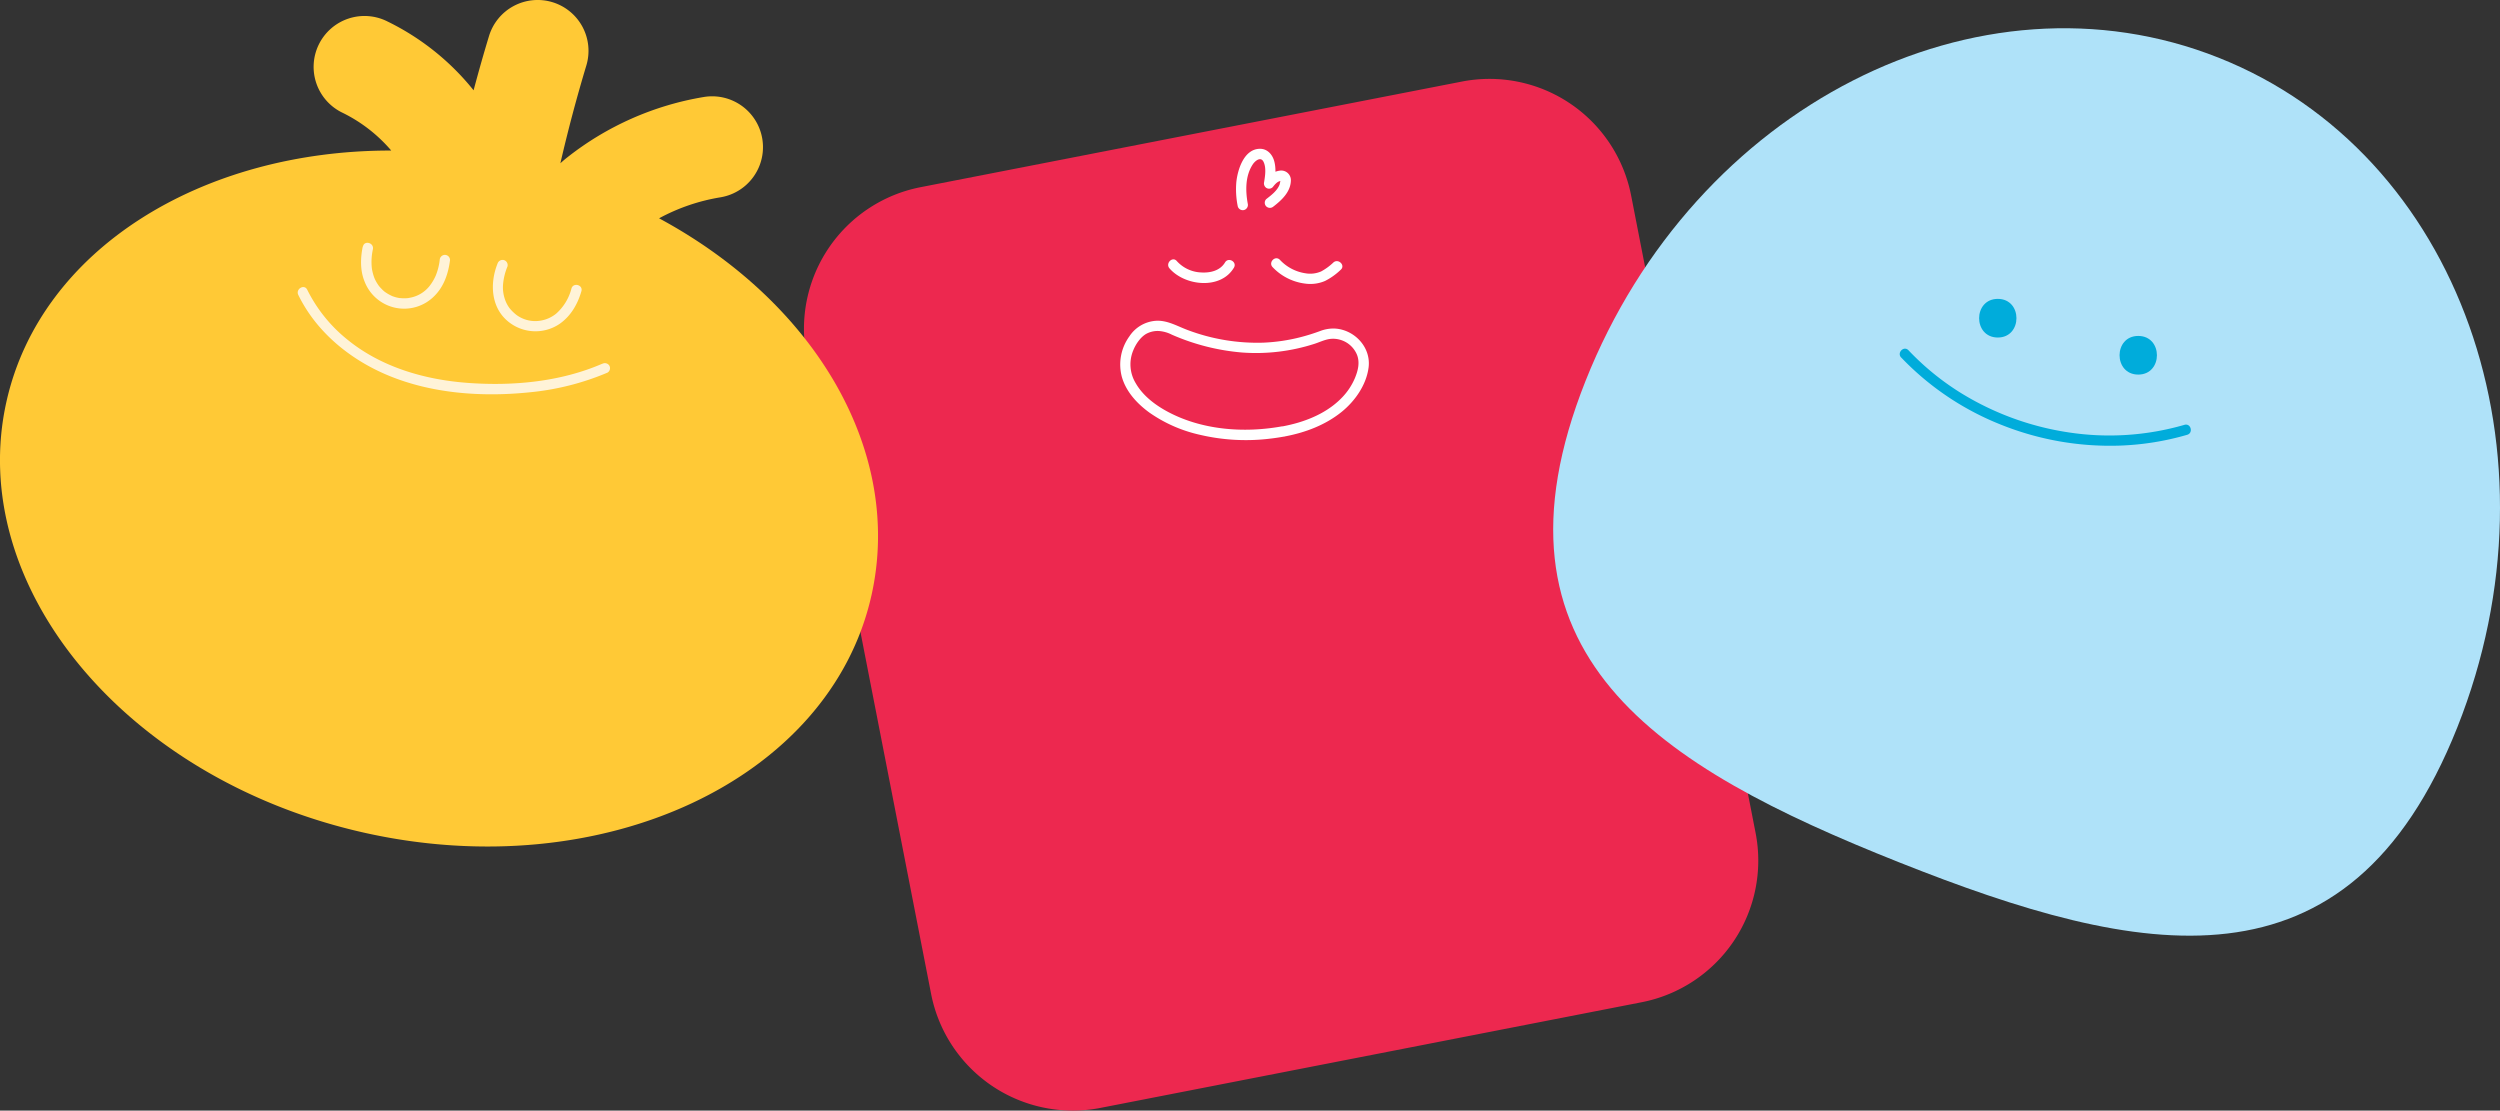
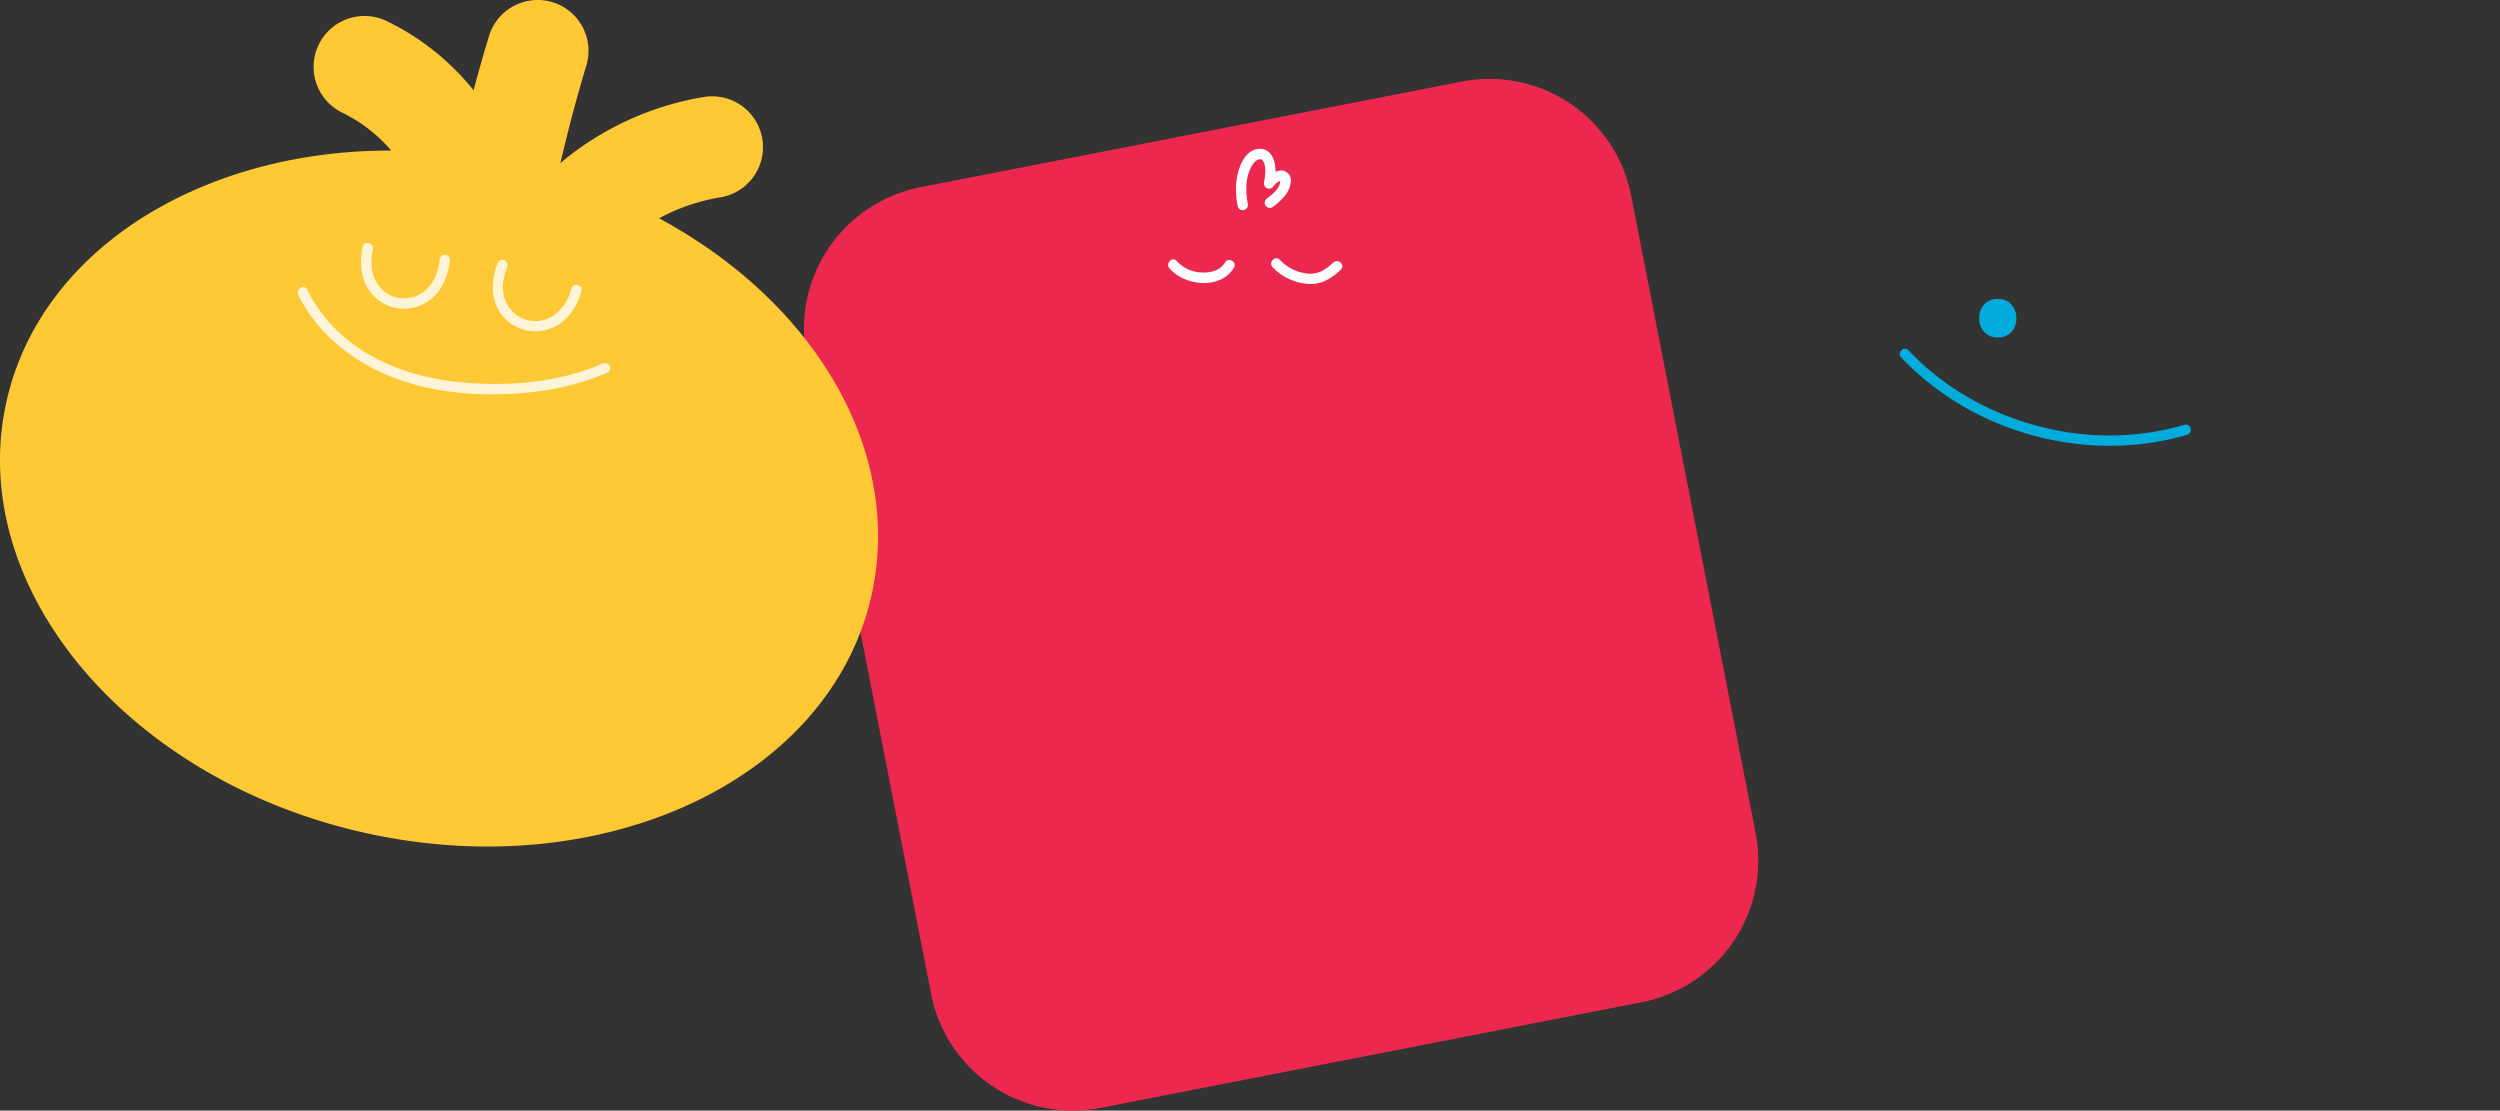
<svg xmlns="http://www.w3.org/2000/svg" viewBox="0 0 1072.59 476.49">
  <rect x="0" y="0" width="1072.59" height="476.49" fill="#333333" stroke="none" />
  <defs>
    <style>.cls-1{fill:#ed284f;}.cls-2{fill:#fff;}.cls-3{fill:#ffc936;}.cls-4{fill:#fff3d8;}.cls-5{fill:#afe2f9;}.cls-6{fill:#00acdb;}</style>
  </defs>
  <g id="Layer_2" data-name="Layer 2">
    <g id="Layer_3" data-name="Layer 3">
      <path class="cls-1" d="M704.31,430,472.13,475.33a61.93,61.93,0,0,1-72.65-48.91l-53.4-273.48A61.91,61.91,0,0,1,395,80.3L627.17,35a61.92,61.92,0,0,1,72.65,48.91l53.4,273.47A61.92,61.92,0,0,1,704.31,430" />
      <path class="cls-2" d="M546.45,88.53c3.51-2.73,7.18-6.17,7.38-10.92a4.14,4.14,0,0,0-4.91-4.37c-2.49.33-4.44,2-6,3.91l3.71,2.15c.55-3.27.94-6.76.1-10-.76-3-3-5.52-6.24-5.46-6.76.11-9.5,8.86-10.06,14.3a36.37,36.37,0,0,0,.62,10.41,2.24,2.24,0,0,0,2.73,1.55,2.27,2.27,0,0,0,1.55-2.73c-1-5.56-1.08-11.81,2.08-16.73,1-1.57,3.49-3.69,4.7-1.19s.69,6,.24,8.69a2.32,2.32,0,0,0,1,2.51,2.22,2.22,0,0,0,2.69-.35c.8-1,1.78-2.26,3.08-2.6,0,0,.64-.17.63-.05,0,0-.51-.28-.4-.34s-.34,1.81-.36,1.87c-1,2.64-3.56,4.56-5.72,6.24a2.22,2.22,0,0,0,0,3.13,2.26,2.26,0,0,0,3.13,0" />
      <path class="cls-2" d="M501.76,115.14c6.58,7.61,22,9.24,27.64-.3,1.47-2.46-2.37-4.69-3.82-2.24-2.16,3.62-6.5,4.57-10.43,4.28A14.82,14.82,0,0,1,504.89,112c-1.87-2.16-5,1-3.13,3.14" />
      <path class="cls-2" d="M546,114.62a23.14,23.14,0,0,0,14,7.06,16,16,0,0,0,8.49-1.14,27.62,27.62,0,0,0,6.72-4.79c2.16-1.88-1-5-3.13-3.14a24.39,24.39,0,0,1-5.26,3.84,11.74,11.74,0,0,1-6.73.8,18.77,18.77,0,0,1-10.95-5.76c-2-2.08-5.1,1.06-3.14,3.13" />
-       <path class="cls-2" d="M550.19,182.89c-16.38,3-34.65,1.67-49.49-6.4-5.34-2.9-10.45-6.86-13.43-12.08a15.57,15.57,0,0,1-1.1-14c1-2.54,3-5.67,5.6-7.17A10.34,10.34,0,0,1,497,142a14.59,14.59,0,0,1,5.77,1.59,94.65,94.65,0,0,0,30.11,7.65,81.68,81.68,0,0,0,31-3.7c2.17-.69,4.33-1.77,6.6-2.1a10.88,10.88,0,0,1,4.94.47,11.08,11.08,0,0,1,6.77,6.28c1.32,3.33.45,6.78-.87,10a27.19,27.19,0,0,1-5.29,8.1c-5.16,5.51-12.11,9-19.29,11.1-2.16.63-4.35,1.14-6.56,1.56a2.22,2.22,0,1,0,1.18,4.27c8.72-1.65,17.26-4.87,24.22-10.48,5.76-4.65,10.62-11.57,11.59-19.05,1.13-8.65-6-16.25-14.47-16.73a15.86,15.86,0,0,0-6.35,1.08,86.09,86.09,0,0,1-8.22,2.58,76.94,76.94,0,0,1-16.25,2.4,84.66,84.66,0,0,1-32.16-5.36c-4.62-1.68-9.07-4.48-14.16-4a14.8,14.8,0,0,0-11,6.63,20.6,20.6,0,0,0-3.23,17.47c1.83,6.35,6.52,11.39,11.74,15.21a60.76,60.76,0,0,0,21.9,9.61,86,86,0,0,0,28.57,1.77c2.62-.27,5.24-.65,7.83-1.13a2.22,2.22,0,0,0,1.55-2.72,2.27,2.27,0,0,0-2.73-1.55" />
      <path class="cls-3" d="M373.85,255.59c-17.78,79.07-115.44,124.64-217.76,101.63S-15,251.23,2.8,172.17C17.47,106.92,86.62,64.45,167.86,64.59a65.25,65.25,0,0,0-20.73-16.13A21.83,21.83,0,1,1,166.24,9.21a108.09,108.09,0,0,1,36.95,29.53c2.07-7.78,4.26-15.54,6.6-23.23a21.81,21.81,0,0,1,41.77,12.6c-4.17,13.82-7.88,27.83-11.14,41.94.93-.85,1.93-1.72,3-2.55A128.57,128.57,0,0,1,302,41.61a21.81,21.81,0,0,1,7.07,43.05,83.48,83.48,0,0,0-26.3,9c67.48,36.4,104.9,100.51,91.09,161.92" />
      <path class="cls-4" d="M258.4,156.05c-18,7.81-38.51,9.67-57.94,8.21-18.21-1.37-36.66-6.68-51.07-18.28a63.83,63.83,0,0,1-17.58-21.68c-1.25-2.57-5.07-.32-3.83,2.23,7.79,16,22.34,27.8,38.59,34.55,18.81,7.81,40.19,9.3,60.29,7.27a113.24,113.24,0,0,0,33.78-8.48,2.22,2.22,0,0,0,.79-3,2.27,2.27,0,0,0-3-.79" />
      <path class="cls-4" d="M155.64,105.77c-1,4.9-1.17,10.18.73,14.89a18.19,18.19,0,0,0,30,6.33c4.14-4.11,6-9.74,6.71-15.42a2.23,2.23,0,0,0-2.21-2.22,2.27,2.27,0,0,0-2.22,2.22,25.49,25.49,0,0,1-1.69,6.65,20.57,20.57,0,0,1-2.76,4.6,13.79,13.79,0,0,1-8.1,4.88l-.57.11-.38.06s.37-.05.11,0c-.41.05-.83.08-1.24.1a15.74,15.74,0,0,1-2.38-.09c-.26,0,.09,0,.12,0l-.38,0-.56-.11c-.41-.08-.81-.17-1.21-.29s-.72-.22-1.08-.35l-.54-.2.09,0-.35-.16a17.88,17.88,0,0,1-2.17-1.24l-.48-.33c-.33-.25.16.13-.16-.13s-.7-.6-1-.92-.56-.56-.83-.86l-.39-.46c-.22-.26.06.11-.21-.27a17.19,17.19,0,0,1-1.41-2.31,10.22,10.22,0,0,1-.48-1.06c-.19-.5-.36-1-.5-1.5s-.3-1.12-.41-1.7a12.16,12.16,0,0,1-.2-1.34,25.41,25.41,0,0,1,.49-7.69c.59-2.79-3.68-4-4.27-1.18" />
      <path class="cls-4" d="M213.45,113.12c-3.35,8.4-2.87,18.78,4.6,24.85a18.48,18.48,0,0,0,22.18.89c4.71-3.34,7.63-8.42,9.21-13.9.8-2.74-3.48-3.91-4.27-1.17a21.51,21.51,0,0,1-6.55,10.77,14.32,14.32,0,0,1-8.49,3.19,13.61,13.61,0,0,1-8.43-2.54,18.28,18.28,0,0,1-3.09-3A13.68,13.68,0,0,1,216.5,128a15.63,15.63,0,0,1-.65-6.23,25.81,25.81,0,0,1,1.88-7.46,2.24,2.24,0,0,0-1.55-2.73,2.27,2.27,0,0,0-2.73,1.55" />
-       <path class="cls-5" d="M1054.27,312.08C1007.51,429.68,918,411,814.71,369.94S633.51,281,680.27,163.39,848.65-16.27,951.93,24.78s149.1,169.69,102.34,287.3" />
      <path class="cls-6" d="M857.13,144.81c10.66,0,10.68-16.58,0-16.58s-10.69,16.58,0,16.58" />
-       <path class="cls-6" d="M917.39,160.71c10.67,0,10.69-16.58,0-16.58s-10.69,16.58,0,16.58" />
      <path class="cls-6" d="M815.71,153.41a120.64,120.64,0,0,0,43,28.88,125.68,125.68,0,0,0,50.79,8.89,117.83,117.83,0,0,0,28.89-4.64c2.73-.8,1.57-5.08-1.18-4.27a115.72,115.72,0,0,1-49.79,3.23,122.57,122.57,0,0,1-46.74-17.28,113.16,113.16,0,0,1-21.87-17.94c-2-2.08-5.09,1.06-3.13,3.13" />
    </g>
  </g>
</svg>